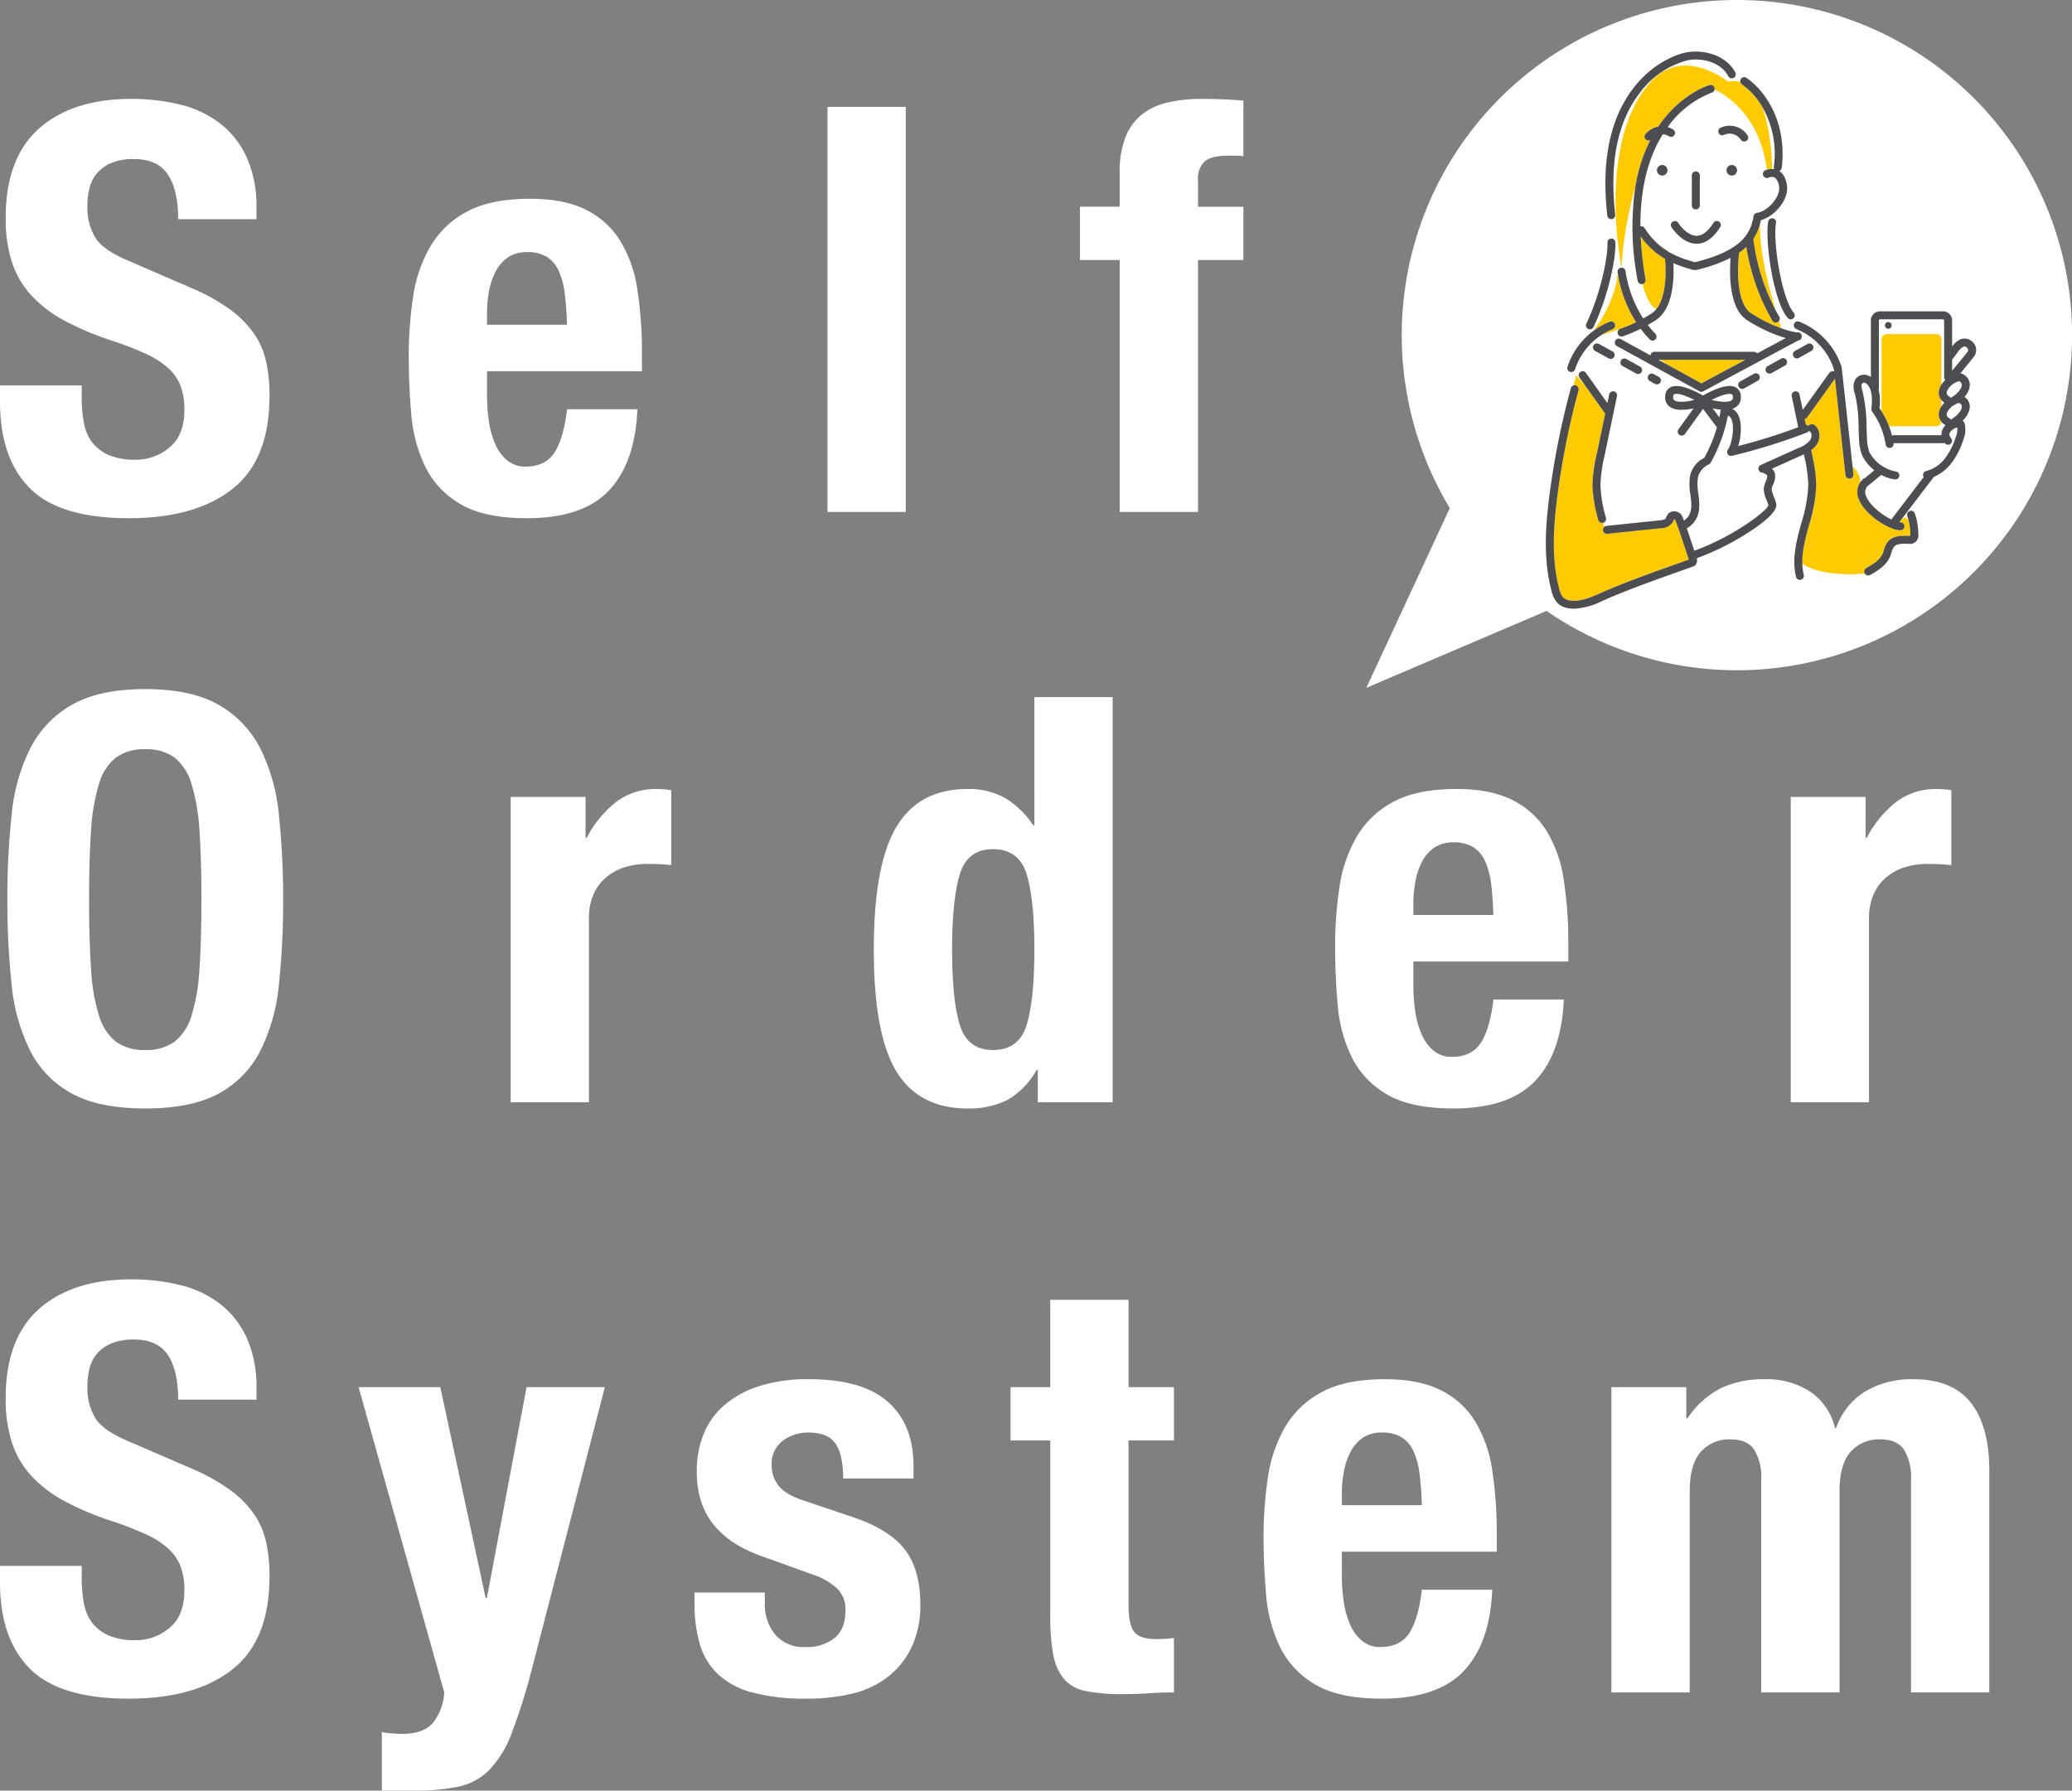
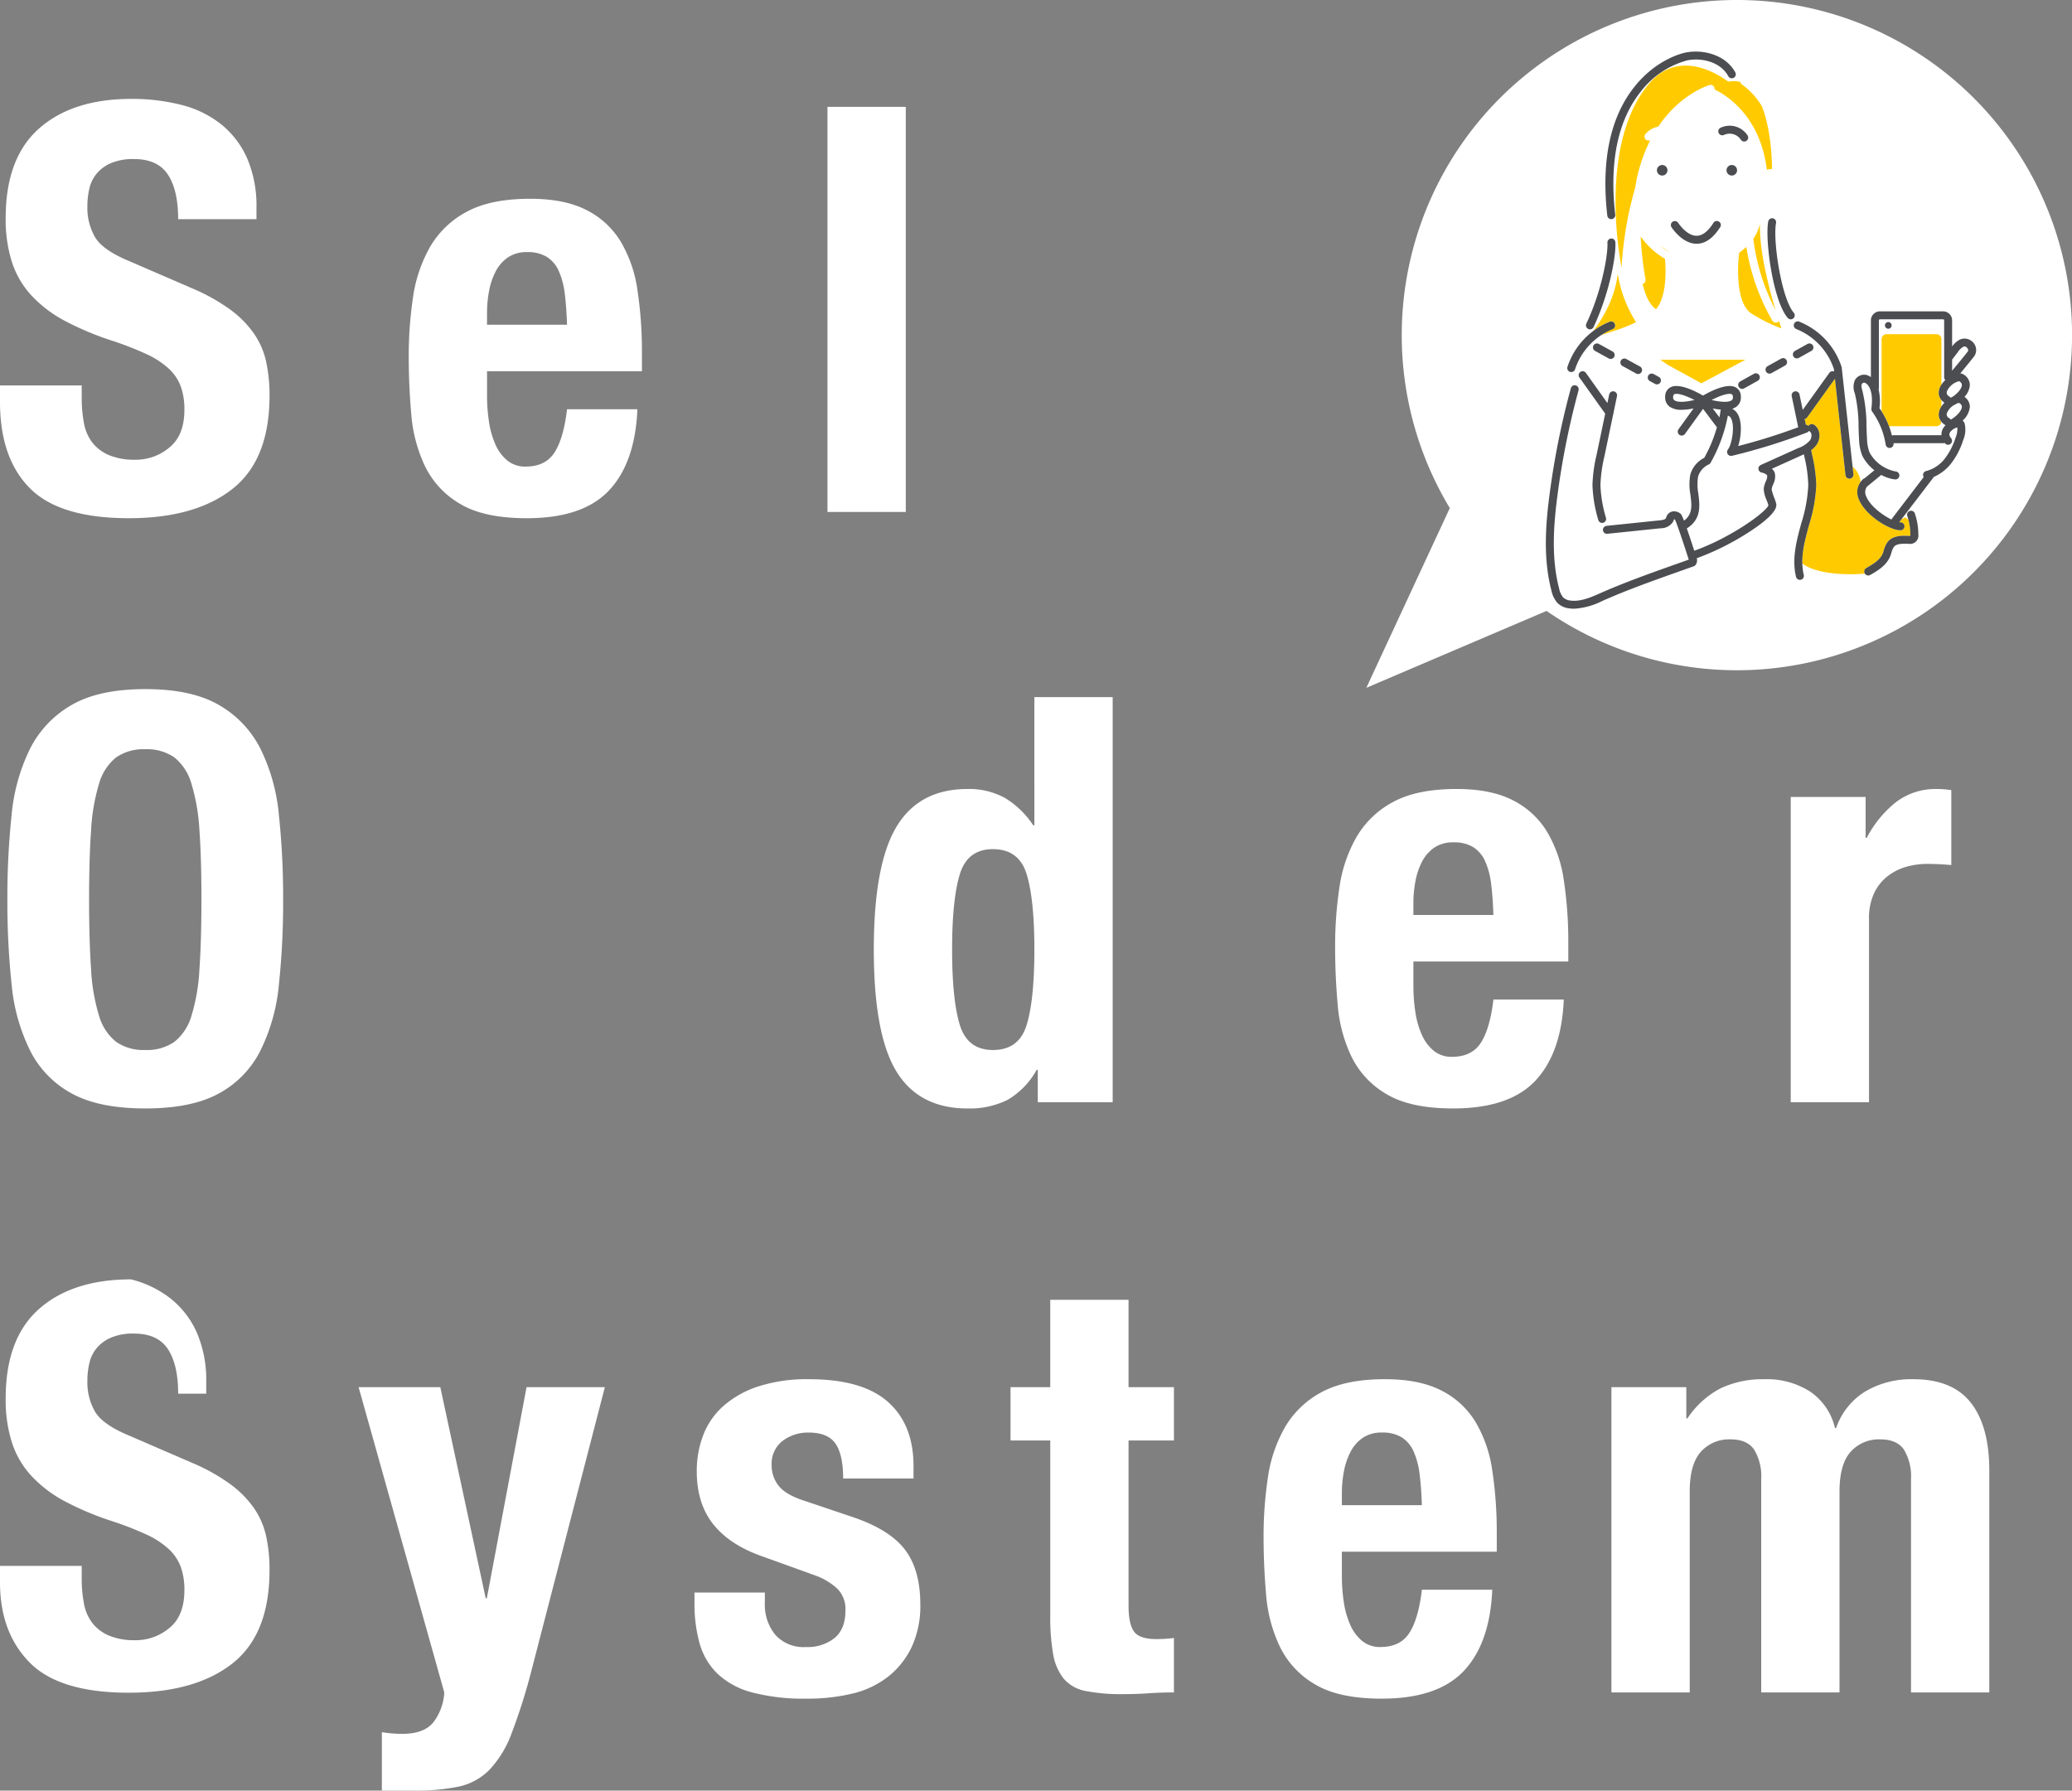
<svg xmlns="http://www.w3.org/2000/svg" width="458.135" height="395.921" viewBox="0 0 458.135 395.921">
  <rect x="0" y="0" width="458.135" height="395.921" fill="#808080" stroke="none" />
  <defs>
    <clipPath id="clip-path">
      <rect id="長方形_109" data-name="長方形 109" width="458.135" height="395.921" fill="none" />
    </clipPath>
  </defs>
  <g id="グループ_266" data-name="グループ 266" clip-path="url(#clip-path)">
    <path id="パス_669" data-name="パス 669" d="M173.433,0a74.108,74.108,0,0,0-63.472,112.347L91.506,152.084l39.849-17A74.1,74.1,0,1,0,173.433,0" transform="translate(210.602 0)" fill="#fff" />
-     <path id="パス_670" data-name="パス 670" d="M18.066,151.674a29.718,29.718,0,0,0,.5,5.708,9.927,9.927,0,0,0,1.882,4.328,9.254,9.254,0,0,0,3.7,2.76,14.729,14.729,0,0,0,5.834,1,11.543,11.543,0,0,0,7.465-2.7q3.323-2.7,3.325-8.343a15,15,0,0,0-.815-5.207,10.308,10.308,0,0,0-2.7-3.952,19.148,19.148,0,0,0-4.956-3.2,71.348,71.348,0,0,0-7.59-2.948A65.054,65.054,0,0,1,14.3,134.737a28.021,28.021,0,0,1-7.339-5.583,19.969,19.969,0,0,1-4.328-7.4,31.144,31.144,0,0,1-1.38-9.723q0-13.3,7.4-19.822t20.324-6.524A44.174,44.174,0,0,1,40.084,87a23.274,23.274,0,0,1,8.782,4.266,19.947,19.947,0,0,1,5.771,7.527,26.511,26.511,0,0,1,2.07,10.978v2.509H39.394q0-6.4-2.258-9.848t-7.527-3.45a12.564,12.564,0,0,0-5.018.878,8.441,8.441,0,0,0-3.2,2.321,7.99,7.99,0,0,0-1.631,3.325,17.006,17.006,0,0,0-.439,3.889,12.932,12.932,0,0,0,1.756,6.963q1.758,2.823,7.527,5.207l13.926,6.022a42.782,42.782,0,0,1,8.406,4.7,23,23,0,0,1,5.206,5.269,17.594,17.594,0,0,1,2.7,6.21,34.764,34.764,0,0,1,.753,7.527q0,14.178-8.217,20.638t-22.9,6.461q-15.307,0-21.892-6.649T0,152.677v-3.638H18.066Z" transform="translate(0 197.201)" fill="#fff" />
+     <path id="パス_670" data-name="パス 670" d="M18.066,151.674a29.718,29.718,0,0,0,.5,5.708,9.927,9.927,0,0,0,1.882,4.328,9.254,9.254,0,0,0,3.7,2.76,14.729,14.729,0,0,0,5.834,1,11.543,11.543,0,0,0,7.465-2.7q3.323-2.7,3.325-8.343a15,15,0,0,0-.815-5.207,10.308,10.308,0,0,0-2.7-3.952,19.148,19.148,0,0,0-4.956-3.2,71.348,71.348,0,0,0-7.59-2.948A65.054,65.054,0,0,1,14.3,134.737a28.021,28.021,0,0,1-7.339-5.583,19.969,19.969,0,0,1-4.328-7.4,31.144,31.144,0,0,1-1.38-9.723q0-13.3,7.4-19.822t20.324-6.524a23.274,23.274,0,0,1,8.782,4.266,19.947,19.947,0,0,1,5.771,7.527,26.511,26.511,0,0,1,2.07,10.978v2.509H39.394q0-6.4-2.258-9.848t-7.527-3.45a12.564,12.564,0,0,0-5.018.878,8.441,8.441,0,0,0-3.2,2.321,7.99,7.99,0,0,0-1.631,3.325,17.006,17.006,0,0,0-.439,3.889,12.932,12.932,0,0,0,1.756,6.963q1.758,2.823,7.527,5.207l13.926,6.022a42.782,42.782,0,0,1,8.406,4.7,23,23,0,0,1,5.206,5.269,17.594,17.594,0,0,1,2.7,6.21,34.764,34.764,0,0,1,.753,7.527q0,14.178-8.217,20.638t-22.9,6.461q-15.307,0-21.892-6.649T0,152.677v-3.638H18.066Z" transform="translate(0 197.201)" fill="#fff" />
    <path id="パス_671" data-name="パス 671" d="M33.676,169.558q4.764,0,6.837-2.509A11.882,11.882,0,0,0,42.96,160.4L24.016,92.9H42.082l10.037,46.67h.251L61.151,92.9H78.465l-16.309,62.98a127.689,127.689,0,0,1-4.328,13.612,23.543,23.543,0,0,1-4.893,8.029,13.553,13.553,0,0,1-6.775,3.7,47.19,47.19,0,0,1-9.974.878H29.16V169.181a27.428,27.428,0,0,0,4.516.376" transform="translate(55.273 213.818)" fill="#fff" />
    <path id="パス_672" data-name="パス 672" d="M62.068,141.8a10.475,10.475,0,0,0,2.321,7.088,8.362,8.362,0,0,0,6.712,2.7,9.624,9.624,0,0,0,6.4-2.007q2.382-2.006,2.384-6.022A6.328,6.328,0,0,0,78,138.6a14.651,14.651,0,0,0-4.391-2.7L61.44,131.514Q54.289,129,50.651,124.425T47.013,112.7a22.242,22.242,0,0,1,1.38-7.841,16.518,16.518,0,0,1,4.391-6.461A21.885,21.885,0,0,1,60.5,94a34.866,34.866,0,0,1,11.354-1.631q11.791,0,17.439,5.018t5.646,14.177v2.76H79.381q0-5.269-1.694-7.716t-5.959-2.446a9.31,9.31,0,0,0-5.708,1.819,6.366,6.366,0,0,0-2.446,5.457,7.138,7.138,0,0,0,1.568,4.516q1.57,2.011,5.959,3.387l10.413,3.513q8.156,2.758,11.542,7.214t3.387,12.107a21.539,21.539,0,0,1-1.882,9.347,18.34,18.34,0,0,1-5.206,6.587,20.412,20.412,0,0,1-7.9,3.764A42.181,42.181,0,0,1,71.352,163a44.947,44.947,0,0,1-12.107-1.38,17.6,17.6,0,0,1-7.653-4.14,14.946,14.946,0,0,1-3.952-6.712,32.172,32.172,0,0,1-1.129-8.845v-2.384H62.068Z" transform="translate(107.046 212.593)" fill="#fff" />
    <path id="パス_673" data-name="パス 673" d="M93.772,87.051v19.32h10.037v11.793H93.772v36.508q0,4.016,1.192,5.708t4.956,1.694q1,0,2.007-.063t1.882-.188v12.044q-2.887,0-5.583.188t-5.708.188a40.2,40.2,0,0,1-8.217-.69,8.339,8.339,0,0,1-4.893-2.76,11.9,11.9,0,0,1-2.321-5.457,48,48,0,0,1-.627-8.531V118.164H67.677V106.371h8.782V87.051Z" transform="translate(155.76 200.349)" fill="#fff" />
    <path id="パス_674" data-name="パス 674" d="M101.937,135.9a37.775,37.775,0,0,0,.439,5.834,19.084,19.084,0,0,0,1.443,5.018,9.484,9.484,0,0,0,2.635,3.513,6.178,6.178,0,0,0,4.015,1.317q4.393,0,6.4-3.136t2.76-9.535h15.557q-.5,11.791-6.273,17.94T110.719,163q-9.409,0-14.679-3.136a19.469,19.469,0,0,1-7.778-8.28,32.626,32.626,0,0,1-3.074-11.542q-.565-6.4-.565-12.8a87.906,87.906,0,0,1,.941-13.048,31.455,31.455,0,0,1,3.764-11.166,20.44,20.44,0,0,1,8.092-7.778q5.269-2.887,14.051-2.885,7.528,0,12.358,2.446a18.648,18.648,0,0,1,7.59,6.9,28.9,28.9,0,0,1,3.764,10.789,90.9,90.9,0,0,1,1,14.114v3.889h-34.25Zm17.188-22.52a17.527,17.527,0,0,0-1.317-5.018,7.022,7.022,0,0,0-2.635-3.136,8.008,8.008,0,0,0-4.328-1.066,7.341,7.341,0,0,0-4.328,1.192,8.543,8.543,0,0,0-2.7,3.136,15.529,15.529,0,0,0-1.443,4.328,26.194,26.194,0,0,0-.439,4.767v2.635h17.69q-.129-3.888-.5-6.837" transform="translate(194.763 212.593)" fill="#fff" />
    <path id="パス_675" data-name="パス 675" d="M124.479,94.127v6.9h.251a19.829,19.829,0,0,1,7.339-6.649,21.816,21.816,0,0,1,9.723-2.007,17.622,17.622,0,0,1,10.1,2.76,13.394,13.394,0,0,1,5.457,8.029h.251a15.345,15.345,0,0,1,6.461-8.092,20.058,20.058,0,0,1,10.6-2.7q8.657,0,12.734,5.206t4.077,14.992v49.054H174.161V114.452a11.408,11.408,0,0,0-1.568-6.524q-1.57-2.258-5.207-2.258a8.363,8.363,0,0,0-6.587,2.76q-2.446,2.758-2.446,8.782v44.412H141.04V114.452a11.407,11.407,0,0,0-1.568-6.524q-1.57-2.258-5.206-2.258a8.363,8.363,0,0,0-6.587,2.76q-2.446,2.758-2.446,8.782v44.412H107.919v-67.5Z" transform="translate(248.377 212.593)" fill="#fff" />
    <path id="パス_676" data-name="パス 676" d="M1.435,73.942A41.562,41.562,0,0,1,5.575,59.2,23.186,23.186,0,0,1,14.8,49.6q6.022-3.447,16.184-3.45T47.164,49.6a23.186,23.186,0,0,1,9.221,9.6,41.562,41.562,0,0,1,4.14,14.741A173.034,173.034,0,0,1,61.466,92.7a172.482,172.482,0,0,1-.941,18.819,41.45,41.45,0,0,1-4.14,14.679,22,22,0,0,1-9.221,9.409q-6.022,3.264-16.184,3.262T14.8,135.6a22,22,0,0,1-9.221-9.409,41.45,41.45,0,0,1-4.14-14.679A172.484,172.484,0,0,1,.494,92.7a173.035,173.035,0,0,1,.941-18.756M19,108.066a42.543,42.543,0,0,0,1.756,10.288,11.426,11.426,0,0,0,3.764,5.771,10.573,10.573,0,0,0,6.461,1.819,10.58,10.58,0,0,0,6.461-1.819,11.426,11.426,0,0,0,3.764-5.771,42.706,42.706,0,0,0,1.756-10.288q.436-6.334.439-15.369t-.439-15.306A43.529,43.529,0,0,0,41.2,67.1a11.468,11.468,0,0,0-3.764-5.834,10.58,10.58,0,0,0-6.461-1.819,10.573,10.573,0,0,0-6.461,1.819A11.468,11.468,0,0,0,20.755,67.1,43.361,43.361,0,0,0,19,77.392q-.441,6.275-.439,15.306T19,108.066" transform="translate(1.137 106.222)" fill="#fff" />
-     <path id="パス_677" data-name="パス 677" d="M50.76,54.6v9.033h.251a24.588,24.588,0,0,1,6.4-7.841,14.4,14.4,0,0,1,9.158-2.948c.5,0,1.023.023,1.568.063s1.066.106,1.568.188v16.56q-1.382-.124-2.7-.188c-.878-.043-1.78-.063-2.7-.063a16.765,16.765,0,0,0-4.516.627,12.084,12.084,0,0,0-4.14,2.07,10.34,10.34,0,0,0-3.011,3.764,12.983,12.983,0,0,0-1.129,5.708v40.523H34.2V54.6Z" transform="translate(78.712 121.617)" fill="#fff" />
    <path id="パス_678" data-name="パス 678" d="M94.526,129.112a17.344,17.344,0,0,1-6.461,6.649,18.828,18.828,0,0,1-8.845,1.882q-10.667,0-15.682-8.155T58.52,102.515q0-18.819,5.018-27.162T79.22,67.01a16.337,16.337,0,0,1,8.343,2.007,19.755,19.755,0,0,1,6.21,6.022h.251V46.686h17.313v89.577H94.777v-7.151Zm-17-9.974q1.694,5.581,7.339,5.583,5.769,0,7.465-5.583t1.694-16.623q0-11.039-1.694-16.623t-7.465-5.583q-5.646,0-7.339,5.583t-1.694,16.623q0,11.039,1.694,16.623" transform="translate(134.685 107.449)" fill="#fff" />
    <path id="パス_679" data-name="パス 679" d="M106.727,96.376a37.776,37.776,0,0,0,.439,5.834,19.085,19.085,0,0,0,1.443,5.018,9.484,9.484,0,0,0,2.635,3.513,6.178,6.178,0,0,0,4.015,1.317q4.393,0,6.4-3.136t2.76-9.535h15.557q-.5,11.791-6.273,17.94t-18.191,6.147q-9.409,0-14.679-3.136a19.47,19.47,0,0,1-7.778-8.28,32.626,32.626,0,0,1-3.074-11.542q-.565-6.4-.565-12.8a87.9,87.9,0,0,1,.941-13.048,31.456,31.456,0,0,1,3.764-11.166,20.44,20.44,0,0,1,8.092-7.778q5.269-2.887,14.051-2.886,7.527,0,12.358,2.446a18.648,18.648,0,0,1,7.59,6.9,28.9,28.9,0,0,1,3.764,10.789,90.9,90.9,0,0,1,1,14.114v3.889h-34.25Zm17.188-22.52a17.527,17.527,0,0,0-1.317-5.018,7.022,7.022,0,0,0-2.635-3.136,8.008,8.008,0,0,0-4.328-1.066,7.341,7.341,0,0,0-4.328,1.192,8.543,8.543,0,0,0-2.7,3.136,15.53,15.53,0,0,0-1.443,4.328,26.194,26.194,0,0,0-.439,4.767v2.635h17.69q-.129-3.888-.5-6.837" transform="translate(205.788 121.617)" fill="#fff" />
    <path id="パス_680" data-name="パス 680" d="M136.488,54.6v9.033h.251a24.588,24.588,0,0,1,6.4-7.841,14.4,14.4,0,0,1,9.158-2.948c.5,0,1.024.023,1.568.063s1.066.106,1.568.188v16.56q-1.382-.124-2.7-.188c-.878-.043-1.78-.063-2.7-.063a16.765,16.765,0,0,0-4.516.627,12.084,12.084,0,0,0-4.14,2.07,10.34,10.34,0,0,0-3.011,3.764,12.983,12.983,0,0,0-1.129,5.708v40.523H119.928V54.6Z" transform="translate(276.016 121.617)" fill="#fff" />
    <path id="パス_681" data-name="パス 681" d="M18.066,72.615a29.718,29.718,0,0,0,.5,5.708,9.927,9.927,0,0,0,1.882,4.328,9.254,9.254,0,0,0,3.7,2.76,14.73,14.73,0,0,0,5.834,1,11.543,11.543,0,0,0,7.465-2.7q3.323-2.7,3.325-8.343a15,15,0,0,0-.815-5.206,10.308,10.308,0,0,0-2.7-3.952,19.148,19.148,0,0,0-4.956-3.2,71.343,71.343,0,0,0-7.59-2.948A65.058,65.058,0,0,1,14.3,55.678,28.021,28.021,0,0,1,6.963,50.1a19.969,19.969,0,0,1-4.328-7.4,31.144,31.144,0,0,1-1.38-9.723q0-13.3,7.4-19.822T28.981,6.624a44.174,44.174,0,0,1,11.1,1.317,23.274,23.274,0,0,1,8.782,4.266,19.947,19.947,0,0,1,5.771,7.527,26.511,26.511,0,0,1,2.07,10.978v2.509H39.394q0-6.4-2.258-9.848t-7.527-3.45a12.564,12.564,0,0,0-5.018.878,8.441,8.441,0,0,0-3.2,2.321,7.99,7.99,0,0,0-1.631,3.325,17.005,17.005,0,0,0-.439,3.889A12.932,12.932,0,0,0,21.077,37.3Q22.835,40.121,28.6,42.5L42.53,48.527a42.782,42.782,0,0,1,8.406,4.7A23.006,23.006,0,0,1,56.142,58.5a17.594,17.594,0,0,1,2.7,6.21,34.765,34.765,0,0,1,.753,7.527q0,14.178-8.217,20.638t-22.9,6.461q-15.307,0-21.892-6.649T0,73.618V69.98H18.066Z" transform="translate(0 15.245)" fill="#fff" />
    <path id="パス_682" data-name="パス 682" d="M44.687,56.846a37.774,37.774,0,0,0,.439,5.834A19.085,19.085,0,0,0,46.569,67.7,9.484,9.484,0,0,0,49.2,71.211a6.178,6.178,0,0,0,4.015,1.317q4.393,0,6.4-3.136t2.76-9.535H77.933q-.5,11.791-6.273,17.94T53.469,83.945q-9.409,0-14.679-3.136a19.47,19.47,0,0,1-7.778-8.28,32.626,32.626,0,0,1-3.074-11.542q-.565-6.4-.565-12.8a87.9,87.9,0,0,1,.941-13.048,31.456,31.456,0,0,1,3.764-11.166A20.44,20.44,0,0,1,40.171,16.2q5.269-2.887,14.051-2.886,7.527,0,12.358,2.446a18.648,18.648,0,0,1,7.59,6.9,28.9,28.9,0,0,1,3.764,10.789,90.9,90.9,0,0,1,1,14.114v3.889H44.687Zm17.188-22.52a17.527,17.527,0,0,0-1.317-5.018,7.022,7.022,0,0,0-2.635-3.136,8.008,8.008,0,0,0-4.328-1.066A7.341,7.341,0,0,0,49.266,26.3a8.543,8.543,0,0,0-2.7,3.136,15.53,15.53,0,0,0-1.443,4.328,26.193,26.193,0,0,0-.439,4.767v2.635h17.69q-.129-3.888-.5-6.837" transform="translate(63.002 30.638)" fill="#fff" />
    <rect id="長方形_108" data-name="長方形 108" width="17.313" height="89.577" transform="translate(182.96 23.626)" fill="#fff" />
-     <path id="パス_683" data-name="パス 683" d="M72.327,42.254V30.461h8.782V22.808a20.678,20.678,0,0,1,1.255-7.653,12.066,12.066,0,0,1,3.576-5.018,14.194,14.194,0,0,1,5.708-2.7,32.31,32.31,0,0,1,7.527-.815q4.64,0,9.284.376V19.3a9.575,9.575,0,0,0-1.756-.125h-1.631q-3.64,0-5.144,1.255a5.113,5.113,0,0,0-1.505,4.14v5.9h10.037V42.254H98.422v55.7H81.109v-55.7Z" transform="translate(166.462 15.245)" fill="#fff" />
    <path id="パス_684" data-name="パス 684" d="M120.273,29.3,130,24.094h-18.8l1.71,1.169Z" transform="translate(255.915 55.453)" fill="#ffcb00" />
    <path id="パス_685" data-name="パス 685" d="M122.348,34.025c-1.519-5.041-3.566-13-3.457-19.007a10.555,10.555,0,0,1-1.469,3.226,46.229,46.229,0,0,0,4.926,15.781" transform="translate(270.248 34.564)" fill="#ffcb00" />
    <path id="パス_686" data-name="パス 686" d="M125.19,33.167a.88.88,0,0,1-1.205-.31,47.244,47.244,0,0,1-5.758-16.319,13.87,13.87,0,0,1-1.575,1.268c-.413,3.057-.716,10.991,2.536,13.348a33.941,33.941,0,0,0,6.8,3.394c-.139-.409-.324-.954-.535-1.614a.893.893,0,0,1-.261.234" transform="translate(267.902 38.06)" fill="#ffcb00" />
    <path id="パス_687" data-name="パス 687" d="M111.164,16.449a15.221,15.221,0,0,0,1.981,1.393c-.023-.036-.05-.073-.076-.109Z" transform="translate(255.846 37.858)" fill="#ffcb00" />
    <path id="パス_688" data-name="パス 688" d="M115.255,20.785a17.391,17.391,0,0,1-5.375-4.946,73.74,73.74,0,0,0,1.07,9.492.881.881,0,0,1-.654,1c.627,2.532,1.575,4.711,3,5.586,2.529-3.067,2.116-9.436,1.954-11.136" transform="translate(252.89 36.454)" fill="#ffcb00" />
    <path id="パス_689" data-name="パス 689" d="M111.433,29.281a.879.879,0,0,1-.489,1.146,14.425,14.425,0,0,0-2.562,1.344l4.157-1.373.069-.033A29.987,29.987,0,0,0,116.1,28.9a28.11,28.11,0,0,1-3.949-10.129L112,18.393c-.541,5.2-3.387,9.825-5.273,12.381a16.247,16.247,0,0,1,3.556-1.981.879.879,0,0,1,1.146.489" transform="translate(245.645 42.332)" fill="#ffcb00" />
    <path id="パス_690" data-name="パス 690" d="M115.88,20.868a.887.887,0,0,1-.4.1.878.878,0,0,1-.561-.2.887.887,0,0,1-.119-1.241,5.012,5.012,0,0,1,2.839-1.644c.281-.416.571-.825.872-1.222,4.728-6.237,10.228-7.9,10.459-7.967a.883.883,0,0,1,1.093.6.862.862,0,0,1,.023.376c2.1.984,10.073,5.477,11.562,17.762a4.017,4.017,0,0,1,1.146-.175c-.023-2.6-.3-8.855-2.212-13.814a15.83,15.83,0,0,0-4.447-4.883A.884.884,0,0,1,135.775,8a6.074,6.074,0,0,0-2.654-.05c-2.6-1.925-11.172-7.267-17.676.614-11.427,13.837-5.923,40.463-5.923,40.463a80.871,80.871,0,0,1,3.008-17.614c.086-.525.175-1.043.277-1.552a34.705,34.705,0,0,1,3.074-9" transform="translate(249.016 10.114)" fill="#ffcb00" />
    <path id="パス_691" data-name="パス 691" d="M142.415,57.111a.88.88,0,1,1,0,1.76c-2.443,0-7.811-3.315-9.211-6.844a3.84,3.84,0,0,1,.39-3.853,5.069,5.069,0,0,0-1.783-3.4L132,46.48a.88.88,0,0,1-.782.971l-.1.007a.882.882,0,0,1-.875-.786l-2.331-21.3L121.784,33.9a.887.887,0,0,1-.565.35l.267,1.278a.882.882,0,0,1,.588.271l.01-.017a.883.883,0,0,1,1.218-.254,2.658,2.658,0,0,1,1.129,1.753,3.59,3.59,0,0,1-.584,2.687,4.942,4.942,0,0,1-1.185,1.175l.2.977a32.652,32.652,0,0,1,.924,6.762A34.121,34.121,0,0,1,122.2,57.7c-.353,1.294-.7,2.565-.967,3.82-.132.756-.258,1.453-.366,2.06a16.843,16.843,0,0,0-.155,2.664c4.424,3.156,13.8,2.205,13.8,2.205l.02-.01-.017-.023a.882.882,0,0,1,.33-1.2c1.641-.931,3.044-1.816,3.632-3.183.1-.234.182-.5.267-.776a5.047,5.047,0,0,1,.911-1.9c1.172-1.364,3.051-1.3,4.559-1.258l.063,0a2.262,2.262,0,0,0,.3-.007,1.42,1.42,0,0,0,.023-.343,12.582,12.582,0,0,0-.419-3.179,4.255,4.255,0,0,0-.759-.571,4.542,4.542,0,0,1-.776.433l-.5.654a2.138,2.138,0,0,0,.274.023" transform="translate(277.799 58.383)" fill="#ffcb00" />
-     <path id="パス_692" data-name="パス 692" d="M108.911,27.376a.874.874,0,0,1,.614,1.08,175.871,175.871,0,0,0-4.639,23.094c-.845,6.382-1.463,13.837.343,20.727a4.584,4.584,0,0,0,.885,1.974,2.721,2.721,0,0,0,1.641.7c2.067.271,4.16-.561,6.3-1.509,5.619-2.493,11.271-4.5,17.25-6.62l2.6-.921c-.056-.168-.125-.386-.215-.664-1.562-4.8-2.522-7.56-2.846-8.208a.457.457,0,0,0-.208-.043c-.02.046-.046.122-.069.182a3.025,3.025,0,0,1-.182.426,3.214,3.214,0,0,1-2.694,1.373L115.9,60.187a.881.881,0,0,1-.733-1.479l-.185-.954a.776.776,0,0,1-.228.033.88.88,0,0,1-.849-.654,30.521,30.521,0,0,1-1.291-7.7,32.875,32.875,0,0,1,.924-6.758l1.888-9.043-4.546-6.375L109,25.128s-.228.825-.6,2.265a.869.869,0,0,1,.512-.017" transform="translate(239.498 57.832)" fill="#ffcb00" />
    <path id="パス_693" data-name="パス 693" d="M138.133,22.38H127.122a1.112,1.112,0,0,0-1.109,1.109v15.96a18.593,18.593,0,0,1,1.638,3.285h10.482a1.111,1.111,0,0,0,1.1-.99,2.459,2.459,0,0,1-.581-1.68,3.394,3.394,0,0,1,.591-1.71V36.946a2.463,2.463,0,0,1-.591-1.694,3.416,3.416,0,0,1,.591-1.713V23.489a1.112,1.112,0,0,0-1.109-1.109" transform="translate(290.021 51.508)" fill="#ffcb00" />
    <path id="パス_694" data-name="パス 694" d="M118.565,25.951a1.6,1.6,0,0,0,.5.188,1.7,1.7,0,0,0,.667,0,1.611,1.611,0,0,0,.594-.248,1.853,1.853,0,0,0,.248-.2,1.669,1.669,0,0,0,.482-1.076L118.8,25.862a.8.8,0,0,1-.238.089" transform="translate(272.879 56.643)" fill="#fdfeff" />
    <path id="パス_695" data-name="パス 695" d="M118.524,25.55l2.262-1.258a1.709,1.709,0,0,0-.479-.182,1.7,1.7,0,0,0-.667,0,1.664,1.664,0,0,0-1.327,1.608.967.967,0,0,1,.211-.168" transform="translate(272.299 55.416)" fill="#fdfeff" />
    <path id="パス_696" data-name="パス 696" d="M112.132,11.051a1.165,1.165,0,1,0,1.165,1.165,1.165,1.165,0,0,0-1.165-1.165" transform="translate(255.392 25.434)" fill="#4b4d50" />
    <path id="パス_697" data-name="パス 697" d="M116.793,11.051a1.165,1.165,0,1,0,1.165,1.165,1.165,1.165,0,0,0-1.165-1.165" transform="translate(266.12 25.434)" fill="#4b4d50" />
-     <path id="パス_698" data-name="パス 698" d="M109.336,60.8l-.069.033a.877.877,0,0,0,.357,1.68.946.946,0,0,0,.284-.046,32.653,32.653,0,0,0,3.939-1.667,23.7,23.7,0,0,0,2,2.347.877.877,0,0,0,1.245.017.881.881,0,0,0,.017-1.245,21.932,21.932,0,0,1-1.687-1.958c1.169-.657,1.9-1.152,1.964-1.2l.02-.013c3.751-2.7,3.84-9.373,3.661-12.463a26.037,26.037,0,0,0,3.3,1.185c.353.106.66.2.885.281a.874.874,0,0,0,.3.053.835.835,0,0,0,.241-.036.813.813,0,0,0,.238.036.9.9,0,0,0,.208-.026,32.634,32.634,0,0,0,7.5-2.674c-.271,3.285-.436,10.882,3.407,13.645l.02.013a33.827,33.827,0,0,0,8.756,4.1l-6.332,3.391a.877.877,0,0,0-.713-.366H116.9a.875.875,0,0,0-.872.809l-6.573-3.6a.881.881,0,1,0-.845,1.545l18.228,9.984a.873.873,0,0,0,.839,0L148.66,63.4a.916.916,0,1,0-.347-1.793,20.642,20.642,0,0,1-3.344-.9,33.941,33.941,0,0,1-6.8-3.394c-3.255-2.357-2.952-10.291-2.539-13.348A13.918,13.918,0,0,0,137.21,42.7a47.221,47.221,0,0,0,5.755,16.319.881.881,0,0,0,1.519-.895c-.284-.479-.548-.957-.806-1.433a46.259,46.259,0,0,1-4.926-15.785,10.5,10.5,0,0,0,1.469-3.222c.083-.3.155-.611.218-.911,2.932-.789,5.807-4.17,5.791-7.009,0-.271-.056-2.674-1.644-3.787-.03-.02-.063-.04-.092-.063a.877.877,0,0,0,.545-.71c1.185-9.891-3.46-16.894-7.8-19.885a.879.879,0,0,0-1.36.9.87.87,0,0,0,.363.555,15.809,15.809,0,0,1,4.444,4.88A20.78,20.78,0,0,1,143.288,25a.869.869,0,0,0,.092.505,3.738,3.738,0,0,0-.485-.033,4.115,4.115,0,0,0-1.142.175c-.1.03-.2.059-.3.1a.882.882,0,0,0,.594,1.661c.99-.357,1.4-.069,1.532.023a3.253,3.253,0,0,1,.895,2.354c.01,2.159-2.651,5.078-4.909,5.385a.879.879,0,0,0-.753.73c-.624,3.807-2.631,7.673-12.978,10.182l-.026.01c-.261-.092-.568-.188-.924-.294a21.554,21.554,0,0,1-4.365-1.73.913.913,0,0,0-.1-.056q-.173-.094-.347-.2a15.585,15.585,0,0,1-1.981-1.4,16.121,16.121,0,0,1-3.364-3.866.885.885,0,0,0-.934-.386c-.056-8.148,1.608-15.045,4.949-20.364a3.247,3.247,0,0,1,1.37.449.88.88,0,1,0,.878-1.525,5.389,5.389,0,0,0-1.172-.508c.043-.056.083-.116.129-.175A21.084,21.084,0,0,1,129.571,8.6a.882.882,0,0,0,.621-.713.861.861,0,0,0-.026-.376.879.879,0,0,0-1.089-.6c-.234.069-5.731,1.733-10.463,7.967-.3.4-.591.806-.872,1.222a4.986,4.986,0,0,0-2.836,1.647.875.875,0,0,0,1.073,1.34,34.622,34.622,0,0,0-3.07,9c-.1.508-.195,1.03-.277,1.555a62.128,62.128,0,0,0,.558,20.555.877.877,0,0,0,.865.73.788.788,0,0,0,.152-.013l.063-.017a.881.881,0,0,0,.654-1,73.208,73.208,0,0,1-1.07-9.5,17.406,17.406,0,0,0,5.375,4.949c.162,1.7.571,8.069-1.954,11.136a4.729,4.729,0,0,1-.885.839c-.086.059-.832.555-1.988,1.2a26.446,26.446,0,0,1-3.9-10.426.881.881,0,1,0-1.753.175c.007.066.043.4.135.941a28.142,28.142,0,0,0,3.949,10.132,29.987,29.987,0,0,1-3.493,1.466m8.855,6.851h18.8l-9.723,5.206L119.9,68.821l-2.136-1.169Z" transform="translate(248.918 11.895)" fill="#4b4d50" />
    <path id="パス_699" data-name="パス 699" d="M108.81,40.506l.1-.007a.876.876,0,0,0,.776-.974c-1.317-11.635.555-20.757,5.563-27.109a19.331,19.331,0,0,1,10.413-7.032c3.219-.621,7.352.39,9.026,3.516a.88.88,0,0,0,1.552-.832c-2.077-3.876-7.059-5.154-10.908-4.414-.654.125-6.527,1.406-11.466,7.673-5.306,6.728-7.3,16.283-5.93,28.4a.884.884,0,0,0,.875.782" transform="translate(247.45 7.95)" fill="#4b4d50" />
    <path id="パス_700" data-name="パス 700" d="M106.716,35.959a.857.857,0,0,0,.376.086.874.874,0,0,0,.8-.505c3.417-7.191,5.025-15.643,4.83-18.736a.88.88,0,1,0-1.756.112c.158,2.552-1.261,10.707-4.665,17.871a.881.881,0,0,0,.419,1.172" transform="translate(244.449 36.777)" fill="#4b4d50" />
    <path id="パス_701" data-name="パス 701" d="M120.27,15.662a.88.88,0,1,0-1.73-.327c-.756,4,1.047,17.554,4.315,21.324a.875.875,0,0,0,.664.307.9.9,0,0,0,.578-.215.886.886,0,0,0,.089-1.245c-2.7-3.12-4.662-15.9-3.916-19.845" transform="translate(272.428 33.64)" fill="#4b4d50" />
    <path id="パス_702" data-name="パス 702" d="M115.581,8.857a.88.88,0,0,0,.746,1.595,2.974,2.974,0,0,1,3.751,1.08.877.877,0,0,0,.726.376.877.877,0,0,0,.72-1.383,4.733,4.733,0,0,0-5.943-1.667" transform="translate(264.855 19.384)" fill="#4b4d50" />
-     <path id="パス_703" data-name="パス 703" d="M114.185,19.863a.881.881,0,0,0,.882-.882v-6.61a.882.882,0,1,0-1.763,0v6.61a.881.881,0,0,0,.882.882" transform="translate(260.771 26.444)" fill="#4b4d50" />
    <path id="パス_704" data-name="パス 704" d="M105.568,32.684a.894.894,0,0,0,.274.043.884.884,0,0,0,.839-.6,14.5,14.5,0,0,1,8.336-8.9.881.881,0,0,0-.657-1.634,16.243,16.243,0,0,0-9.353,9.984.881.881,0,0,0,.561,1.113" transform="translate(241.573 49.537)" fill="#4b4d50" />
    <path id="パス_705" data-name="パス 705" d="M122.543,14.936a.881.881,0,0,0-1.215.274c-1.2,1.9-2.45,2.859-3.727,2.862h0c-2.229,0-4.058-2.836-4.077-2.862a.881.881,0,0,0-1.489.941c.1.149,2.364,3.681,5.566,3.681,1.921,0,3.678-1.238,5.22-3.681a.878.878,0,0,0-.274-1.215" transform="translate(257.531 34.062)" fill="#4b4d50" />
    <path id="パス_706" data-name="パス 706" d="M111.661,25.13a.88.88,0,1,0-.848,1.542l1.136.624a.841.841,0,0,0,.423.109.88.88,0,0,0,.426-1.651Z" transform="translate(253.988 57.586)" fill="#4b4d50" />
    <path id="パス_707" data-name="パス 707" d="M107.988,23.11a.88.88,0,0,0-.849,1.542l3.031,1.667a.862.862,0,0,0,.426.109.879.879,0,0,0,.423-1.651Z" transform="translate(245.535 52.937)" fill="#4b4d50" />
    <path id="パス_708" data-name="パス 708" d="M109.825,24.12a.88.88,0,0,0-.849,1.542l3.031,1.667a.861.861,0,0,0,.426.109.879.879,0,0,0,.423-1.651Z" transform="translate(249.762 55.261)" fill="#4b4d50" />
    <path id="パス_709" data-name="パス 709" d="M119.884,25.112,116.863,26.8a.88.88,0,1,0,.855,1.539l3.024-1.684a.881.881,0,1,0-.858-1.539" transform="translate(267.919 57.538)" fill="#4b4d50" />
    <path id="パス_710" data-name="パス 710" d="M120.183,25.86a.879.879,0,0,0,1.2.34l2.78-1.548a.88.88,0,0,0-.855-1.539l-2.783,1.548a.882.882,0,0,0-.34,1.2" transform="translate(276.346 52.938)" fill="#4b4d50" />
    <path id="パス_711" data-name="パス 711" d="M121.715,24.092l-.763.426-2.258,1.258a.9.9,0,0,0-.211.168.877.877,0,0,0-.132,1.03.886.886,0,0,0,.769.452.921.921,0,0,0,.191-.023.9.9,0,0,0,.238-.089l2.248-1.251.776-.433a.881.881,0,0,0-.858-1.538" transform="translate(272.132 55.191)" fill="#4b4d50" />
    <path id="パス_712" data-name="パス 712" d="M109.7,43.288a32.876,32.876,0,0,0-.924,6.762,30.618,30.618,0,0,0,1.288,7.7.884.884,0,0,0,.852.654.9.9,0,0,0,.228-.03.884.884,0,0,0,.624-1.08,28.37,28.37,0,0,1-1.228-7.244,31.661,31.661,0,0,1,.885-6.4l1.921-9.2a.918.918,0,0,0,.086-.406l.769-3.684a.88.88,0,0,0-1.723-.36l-.4,1.9-4.757-6.672a.88.88,0,1,0-1.433,1.023l1.156,1.621,4.546,6.372Z" transform="translate(243.33 57.22)" fill="#4b4d50" />
    <path id="パス_713" data-name="パス 713" d="M160.392,72.424c.089-.683.215-1.37.366-2.06.271-1.255.614-2.526.967-3.82a34.121,34.121,0,0,0,1.591-8.812,32.876,32.876,0,0,0-.924-6.762l-.2-.977a4.954,4.954,0,0,0,1.189-1.175,3.6,3.6,0,0,0,.584-2.687,2.67,2.67,0,0,0-1.129-1.753.887.887,0,0,0-1.222.254l-.01.017a.874.874,0,0,0-.584-.271l-.267-1.278a.872.872,0,0,0,.561-.35l6.131-8.538,2.334,21.3a.882.882,0,0,0,.875.786l.1-.007a.877.877,0,0,0,.779-.971l-.185-1.707-2.4-21.869a1.144,1.144,0,0,0-.036-.178,16.176,16.176,0,0,0-9.357-9.984.88.88,0,1,0-.654,1.634,14.4,14.4,0,0,1,8.307,8.815l.063.578a.882.882,0,0,0-1.06.3L160.329,41.1l-.713-3.414a.88.88,0,0,0-1.723.36l1.439,6.884a129.284,129.284,0,0,1-13.272,4.157c.7-2.186.9-5.358-.112-7.082a2.854,2.854,0,0,0-1.222-1.159,3.015,3.015,0,0,0,.924-.452,2.5,2.5,0,0,0,.994-2.262,2.231,2.231,0,0,0-1.179-2.04c-1.865-.971-5.454.839-7.184,1.839-1.73-1-5.319-2.81-7.184-1.839a2.231,2.231,0,0,0-1.179,2.04,2.5,2.5,0,0,0,.994,2.262,4.453,4.453,0,0,0,2.648.68,13.147,13.147,0,0,0,2.631-.307l-3.331,4.612a.882.882,0,0,0,1.43,1.033l4-5.543,3.057,4.067.007.007a31.361,31.361,0,0,1-2.8,6.755,5.947,5.947,0,0,0-3.087,3.734,12.4,12.4,0,0,0,.026,4.4c.3,2.384.538,4.322-1.42,5.755-.5-1.311-.644-1.433-.8-1.565a2.179,2.179,0,0,0-1.6-.485,1.724,1.724,0,0,0-1.189.647,2.454,2.454,0,0,0-.347.68,1.435,1.435,0,0,1-.079.2c-.178.333-1.01.419-1.324.452l-11.793,1.222a.9.9,0,0,0-.786.967.882.882,0,0,0,.967.786l11.793-1.222a3.219,3.219,0,0,0,2.7-1.373,3.706,3.706,0,0,0,.182-.426c.02-.059.05-.139.069-.182a.5.5,0,0,1,.208.04c.327.65,1.284,3.407,2.843,8.211.089.277.162.492.215.66q-1.312.47-2.592.924c-5.982,2.12-11.635,4.127-17.254,6.62-2.139.948-4.233,1.776-6.3,1.509a2.685,2.685,0,0,1-1.638-.7,4.532,4.532,0,0,1-.885-1.971c-1.806-6.89-1.189-14.345-.347-20.73a175.949,175.949,0,0,1,4.645-23.091.882.882,0,0,0-1.129-1.066.889.889,0,0,0-.571.6,177.227,177.227,0,0,0-4.688,23.325c-.868,6.554-1.5,14.22.386,21.4a6.052,6.052,0,0,0,1.321,2.75,4.394,4.394,0,0,0,2.678,1.222,8.287,8.287,0,0,0,1.027.066A15.751,15.751,0,0,0,116,83.345c5.56-2.463,11.179-4.457,17.128-6.57q1.609-.57,3.278-1.165a1.627,1.627,0,0,0,.532-1.565c-.007-.026-.026-.076-.05-.145a58.246,58.246,0,0,0,11.677-5.863c4.17-2.724,6.157-4.791,5.91-6.141a10.336,10.336,0,0,0-.466-1.43,9.821,9.821,0,0,1-.558-1.786,3.821,3.821,0,0,1,.33-1.089c.043-.1.083-.2.122-.3a3.514,3.514,0,0,0,.241-2.248,1.951,1.951,0,0,0-.644-.934l2.446-1.1c1.631-.736,3.265-1.469,4.157-1.875.155-.069.317-.145.479-.221l.089.426a31.2,31.2,0,0,1,.885,6.4,32.785,32.785,0,0,1-1.525,8.35c-1.06,3.876-2.153,7.884-1.185,11.915a.881.881,0,0,0,1.714-.413,12.131,12.131,0,0,1-.32-2.493,16.1,16.1,0,0,1,.155-2.664M144.654,37.649c.066.033.211.109.234.561a.781.781,0,0,1-.284.763c-.74.548-2.661.353-4.437-.069,1.885-.967,3.8-1.614,4.487-1.255m-12.694,1.324a.774.774,0,0,1-.281-.763c.02-.452.168-.528.231-.561.69-.36,2.6.287,4.487,1.255-1.776.423-3.7.617-4.437.069m8.465,1.8a14.781,14.781,0,0,0,1.829.267.562.562,0,0,0-.043.076l-.033.079a.554.554,0,0,0-.026.079l-.02.092-.007.046c-.043.4-.116.852-.215,1.337Zm18.951,8.749c-.895.406-2.522,1.139-4.153,1.875s-3.282,1.476-4.176,1.882l-.01.007a.912.912,0,0,0-.1.056l-.056.033c-.026.02-.046.043-.069.063a.425.425,0,0,0-.056.053c-.023.023-.036.046-.056.069l-.046.066a.322.322,0,0,0-.036.076.579.579,0,0,0-.036.079.425.425,0,0,0-.02.069c-.01.033-.02.066-.026.1v.01l0,.063a.5.5,0,0,0,0,.1.812.812,0,0,0,.01.089l.013.083.033.1a.278.278,0,0,0,.02.056l.007.013.02.036.059.1.03.036a.529.529,0,0,0,.083.089l.023.023a.644.644,0,0,0,.122.089l.033.02a.618.618,0,0,0,.106.05l.043.017a.88.88,0,0,0,.155.036,2.273,2.273,0,0,1,1.169.591,2.09,2.09,0,0,1-.195,1.106c-.036.092-.076.185-.112.277a5.237,5.237,0,0,0-.456,1.628,7.072,7.072,0,0,0,.664,2.526c.152.4.32.858.373,1.083-.343,1.38-8.2,7.154-16.389,10.063-.713-2.192-1.245-3.777-1.647-4.932,3.252-2.04,2.882-5.028,2.549-7.683a11.077,11.077,0,0,1-.059-3.78,4.379,4.379,0,0,1,2.437-2.717l.01-.007a.744.744,0,0,0,.122-.086l.02-.017a1.077,1.077,0,0,0,.1-.109l.023-.03.033-.046a34.037,34.037,0,0,0,3.84-10.456,1.039,1.039,0,0,1,.664.532c1,1.7.178,5.93-.64,6.93l-.03.046-.053.076-.036.076-.033.079-.02.083-.017.086-.007.086v.083l.013.092.007.056.01.023.02.066.036.089.033.056c.017.03.036.056.056.086l.036.046a1.058,1.058,0,0,0,.086.086l.023.023.007.007.083.056.043.026c.03.017.059.026.089.04l.046.023a.939.939,0,0,0,.291.046.813.813,0,0,0,.175-.02h.02l.01,0a131.4,131.4,0,0,0,16.6-5.164.876.876,0,0,0,.426-.357.886.886,0,0,0,.158.132.9.9,0,0,1,.366.611,1.864,1.864,0,0,1-.3,1.347,6.118,6.118,0,0,1-2.559,1.713" transform="translate(238.269 49.537)" fill="#4b4d50" />
    <path id="パス_714" data-name="パス 714" d="M135.026,39.737a2.262,2.262,0,0,1-.3.007l-.063,0c-1.509-.046-3.387-.106-4.559,1.258a5.047,5.047,0,0,0-.911,1.9c-.086.277-.168.541-.267.776-.588,1.367-1.991,2.252-3.632,3.183a.882.882,0,0,0-.33,1.2l.017.023a.877.877,0,0,0,1.185.307c1.482-.842,3.51-2,4.378-4.021a9.536,9.536,0,0,0,.33-.948,3.68,3.68,0,0,1,.565-1.271c.624-.726,1.978-.683,3.169-.647l.063,0a1.85,1.85,0,0,0,2.139-2.116,14.386,14.386,0,0,0-.766-4.576.881.881,0,1,0-1.667.568c.092.277.175.555.251.835a12.582,12.582,0,0,1,.419,3.179,1.42,1.42,0,0,1-.023.343" transform="translate(287.347 78.741)" fill="#4b4d50" />
    <path id="パス_715" data-name="パス 715" d="M150.342,27.5a.968.968,0,0,0-.162-.125,2.472,2.472,0,0,0-2.661-.208,4.849,4.849,0,0,0-1.585,1.456V22.843a2,2,0,0,0-1.991-1.991H129.971a2,2,0,0,0-1.991,1.991V35.405a2.887,2.887,0,0,0-.891-.466A2.344,2.344,0,0,0,124.474,36a3.792,3.792,0,0,0-.049,3l.023.083a31.886,31.886,0,0,1,.8,7.359c.03.891.059,1.816.112,2.724a10.493,10.493,0,0,0,.713,3.615,9.759,9.759,0,0,0,2.671,3.212l-2.162,1.776a.832.832,0,0,0-.357.2,4.637,4.637,0,0,0-.528.594,3.848,3.848,0,0,0-.386,3.853c1.4,3.529,6.768,6.847,9.211,6.847a.88.88,0,0,0,0-1.76,2.138,2.138,0,0,1-.274-.023l.5-.657,7.161-9.373a9.85,9.85,0,0,0,3.764-2.909,16.623,16.623,0,0,0,2.707-5.216,5.883,5.883,0,0,0,.32-3.694,1.17,1.17,0,0,0-.452-.617,4.68,4.68,0,0,0,1.6-2.958,2.612,2.612,0,0,0-1.185-2.291,4.25,4.25,0,0,0,1.185-2.522,2.684,2.684,0,0,0-1.413-2.446,1.664,1.664,0,0,0-.69-.234c1.271-1.522,2.75-3.348,3.143-3.876a2.457,2.457,0,0,0-.545-3.186m-4,14.094c.178-.092.37-.2.565-.327a1.532,1.532,0,0,1,.555-.158l.059,0c.588.383.571.736.568.868-.04.918-1.294,2.179-2.473,2.819a.847.847,0,0,0-.307-.324.9.9,0,0,1-.459-1.274,3.834,3.834,0,0,1,1.406-1.568.4.4,0,0,0,.086-.04m-16.6-18.749a.233.233,0,0,1,.228-.231h13.972a.234.234,0,0,1,.231.231V35.425a.879.879,0,0,0,.251.617,5.779,5.779,0,0,0-.852,1.014,3.41,3.41,0,0,0-.594,1.713,2.456,2.456,0,0,0,.594,1.694,3.223,3.223,0,0,0,.654.588,5.664,5.664,0,0,0-.654.815,3.421,3.421,0,0,0-.594,1.713,2.459,2.459,0,0,0,.581,1.68,3.237,3.237,0,0,0,.815.707.727.727,0,0,0,.112.059,3.539,3.539,0,0,0-.607.806,2.721,2.721,0,0,0-.3,1.406H133.019a.874.874,0,0,0-.383.092,18.993,18.993,0,0,0-.654-2.08,18.721,18.721,0,0,0-1.641-3.285c-.149-.241-.307-.475-.469-.71a11.3,11.3,0,0,0-.2-4.147.928.928,0,0,0,.069-.347Zm16.966,25.91a14.992,14.992,0,0,1-2.41,4.682,7.555,7.555,0,0,1-4.1,2.724.883.883,0,0,0-.667,1.053.906.906,0,0,0,.119.284l-6.966,9.122a.827.827,0,0,0-.139.274c-2.073-.994-4.787-3.067-5.6-5.127a2.082,2.082,0,0,1,.162-2.153l3.16-2.592a8.343,8.343,0,0,0,3.014.99l.106.007a.881.881,0,0,0,.106-1.756,8.383,8.383,0,0,1-5.811-4.19,9,9,0,0,1-.565-3.011c-.053-.885-.083-1.793-.112-2.674a33.786,33.786,0,0,0-.858-7.765l-.023-.083c-.172-.631-.347-1.281-.129-1.651a.592.592,0,0,1,.617-.251c.023.007,2.11.647,1.479,5.679v.007a.879.879,0,0,0,.152.68,16.869,16.869,0,0,1,3,7.31.882.882,0,0,0,.868.746.933.933,0,0,0,.135-.01.876.876,0,0,0,.736-1l-.007-.05.043.007h10.925a.906.906,0,0,0,.34-.069l.076.1a.881.881,0,0,0,1.354-1.129c-.522-.627-.406-1.023-.244-1.3a2.739,2.739,0,0,1,1.628-1.086,5.236,5.236,0,0,1-.386,2.235m1.377-11.585c-.036.812-1.023,1.9-2.07,2.575-.056.026-.109.05-.168.079l-.251.142a.879.879,0,0,0-.291-.3.9.9,0,0,1-.459-1.271A4.037,4.037,0,0,1,147.46,36.3l.059,0c.588.383.571.733.568.868m1.38-7.524c-.492.654-2.252,2.813-3.533,4.332V31.532l1.271-1.674a3.756,3.756,0,0,1,1.113-1.123.718.718,0,0,1,.753.007.712.712,0,0,0,.155.145c.35.426.258.716.241.756" transform="translate(285.693 47.991)" fill="#4b4d50" />
    <path id="パス_716" data-name="パス 716" d="M126.978,23.047a.74.74,0,1,0-.74-.74.738.738,0,0,0,.74.74" transform="translate(290.539 49.639)" fill="#4b4d50" />
  </g>
</svg>